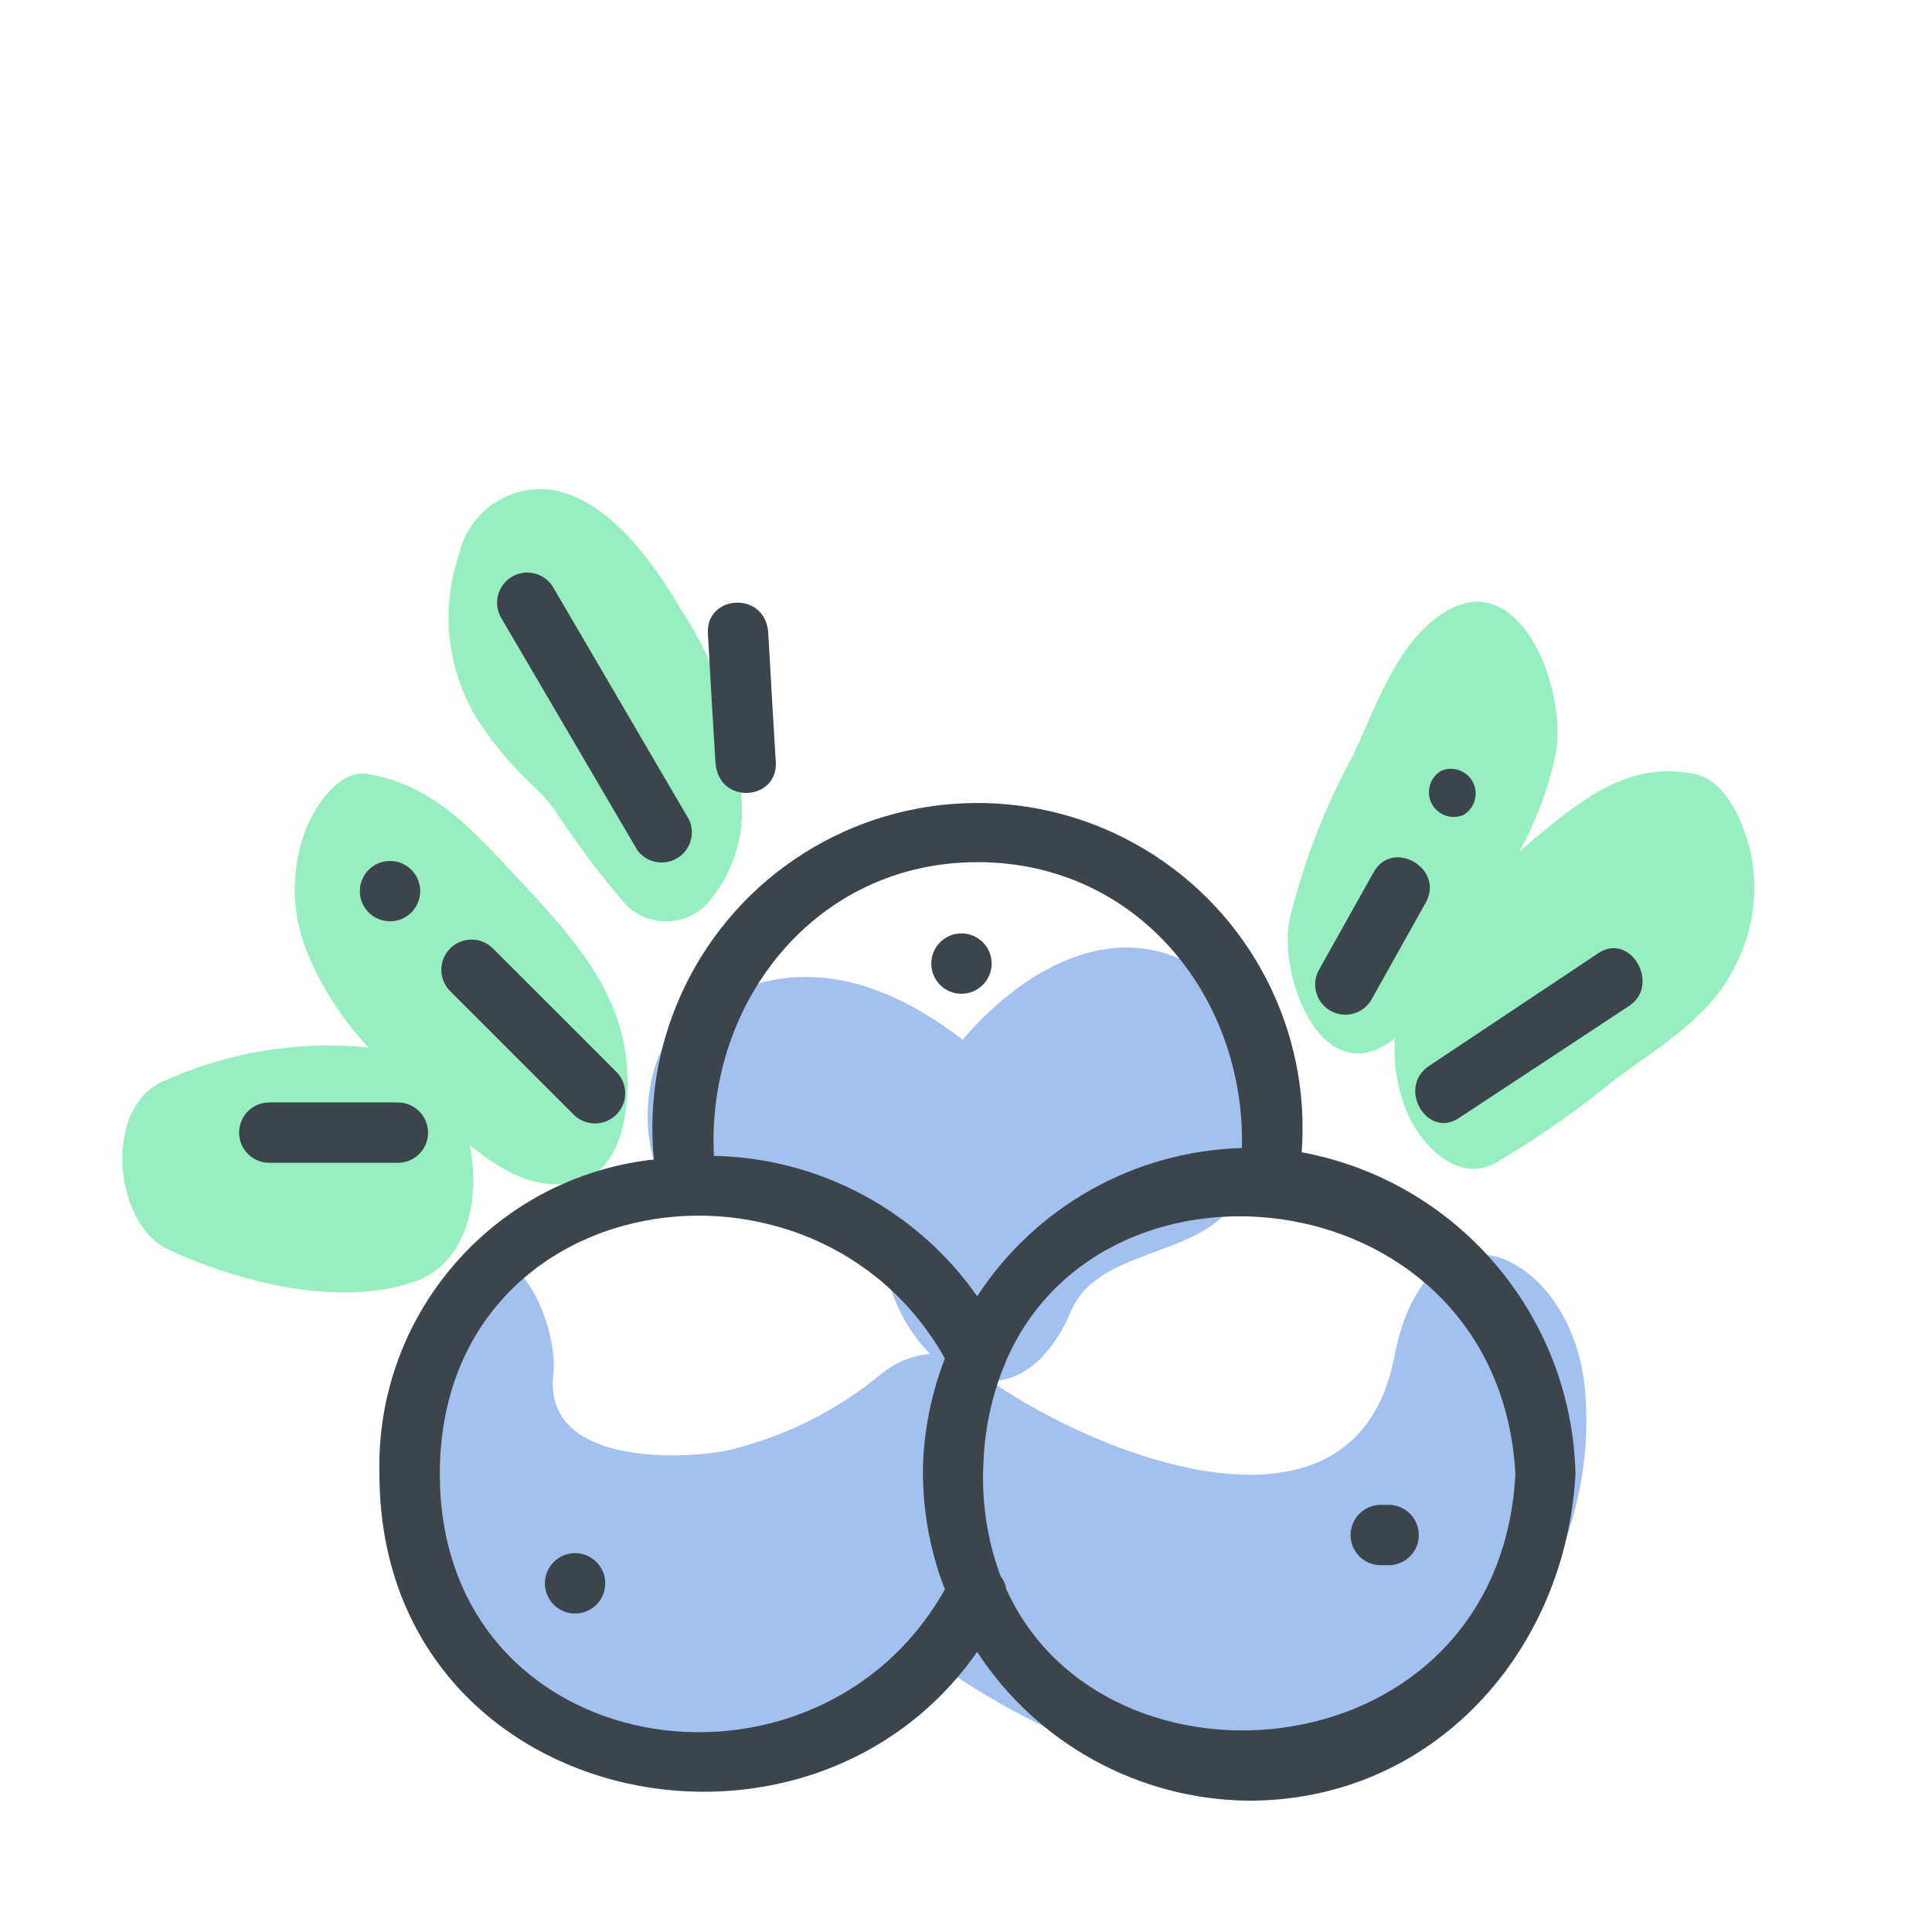
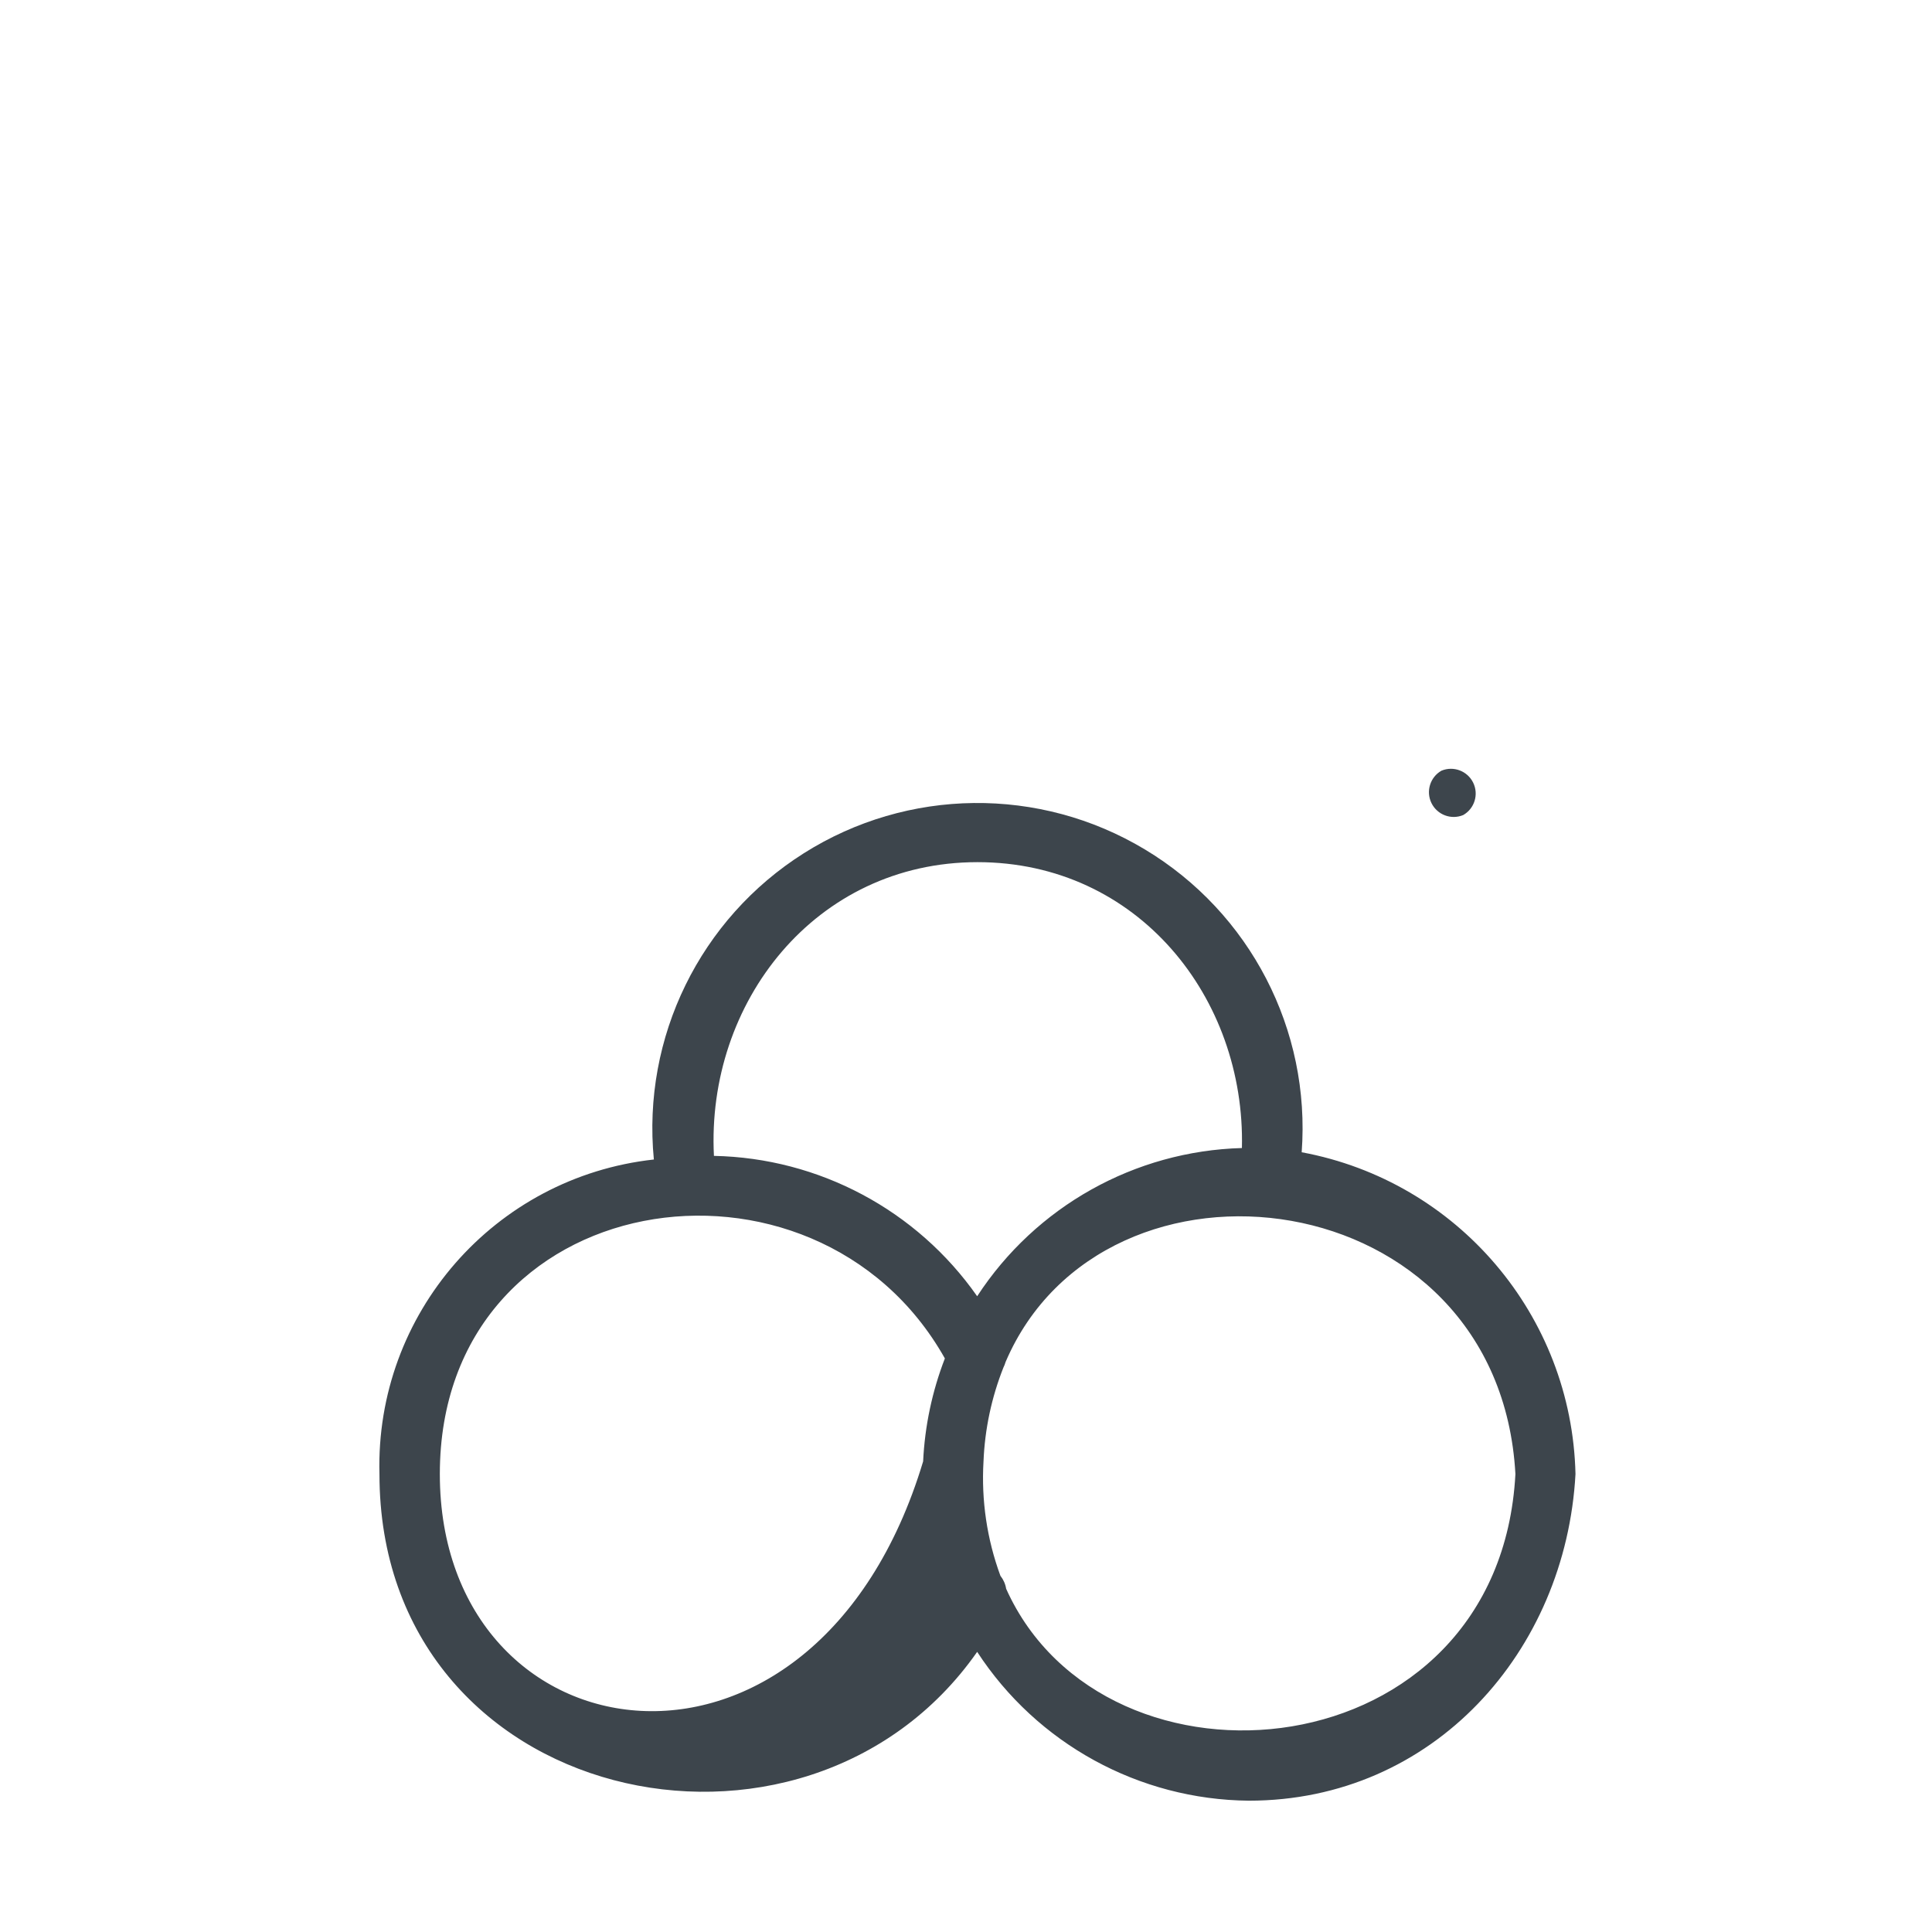
<svg xmlns="http://www.w3.org/2000/svg" width="64" height="64" viewBox="0 0 64 64" style="background:#fff">
  <g id="Wacholderbeeren" fill="none" fill-rule="evenodd" stroke="none" stroke-width="1">
-     <rect width="64" height="64" fill="#FFF" />
    <g transform="translate(2 8)">
      <g id="Layer_2">
        <rect id="Rectangle" width="60" height="60" x="0" y="0" />
      </g>
      <g id="Layer_1" fill-rule="nonzero" transform="translate(2 8)">
-         <path id="Path" fill="#31E085" d="M54 12.28C53.81 11.4 53.22 9.87 52.17 9.65 50.01 9.18 48.46 10.44 46.85 11.76L46.32 12.23C46.882 11.22 47.29 10.131 47.53 9 47.96 6.81 46.24 2.35 43.53 4.51 42.21 5.51 41.53 7.51 40.82 9.03 39.878 10.752 39.168 12.591 38.71 14.5 38.35 16.41 39.83 20.27 42.21 18.4L42.21 18.4C42.154 19.229 42.287 20.06 42.6 20.83 43.04 21.88 44.25 23.21 45.52 22.54 46.944 21.698 48.301 20.749 49.58 19.7 51.03 18.63 52.63 17.7 53.45 16.06 54.066 14.902 54.26 13.566 54 12.28L54 12.28zM14.46.26C12.973-.043 11.52.907 11.2 2.39 10.591 4.189 10.807 6.165 11.79 7.79 12.252 8.516 12.795 9.187 13.41 9.79 13.62 10 13.84 10.2 14.05 10.42L14.36 10.81C15.087 11.927 15.888 12.992 16.76 14 17.49 14.697 18.64 14.697 19.37 14 20.222 13.069 20.655 11.829 20.57 10.57 20.506 8.273 19.796 6.041 18.52 4.13 17.6 2.58 16.25.69 14.46.26zM13 12.93C11.59 11.41 10.31 10.01 8.19 9.64 7.19 9.46 6.34 10.84 6.07 11.64 5.635 12.899 5.667 14.273 6.16 15.51 6.64 16.691 7.335 17.773 8.21 18.7 5.884 18.466 3.538 18.852 1.41 19.82-.59 20.67-.24 24.53 1.55 25.38 3.91 26.49 7.42 27.38 9.93 26.38 11.46 25.72 11.93 23.7 11.56 21.93 12.65 22.82 13.88 23.54 15.27 23.1 16.82 22.6 16.9 20.1 16.72 18.89 16.38 16.44 14.56 14.61 13 12.93z" opacity=".5" />
-         <path id="Path" fill="#4885E0" d="M48.51,30.08 C48.11,25.44 43.28,23.26 42.19,28.94 C40.91,35.58 32.52,32.31 28.82,29.75 C29.82,29.75 30.82,29 31.5,27.39 C32.28,25.59 35.01,25.61 36.4,24.39 C38.4,22.64 38.31,18.09 36.21,16.44 C33.34,14.19 30.08,15.88 27.89,18.44 C25.08,16.29 21.77,15.28 18.47,18.04 C17.08,19.2 16.95,23.52 19.13,24.04 C20.4,24.34 25.13,25.18 25.4,26.29 C25.629,27.256 26.116,28.141 26.81,28.85 C26.224,28.902 25.666,29.128 25.21,29.5 C23.7,30.755 21.915,31.635 20,32.07 C18.45,32.35 14,32.51 14.33,29.54 C14.53,27.75 12.78,23.87 10.91,26.65 C8.07,30.87 9.5,37 13.58,40 C17.85,43.12 22.83,41.49 26.89,39 C30.89,41.82 35.77,43.86 40.69,42.15 C45.737,40.372 48.95,35.413 48.51,30.08 Z" opacity=".5" />
        <path id="Path" fill="#3D454C" d="M44.47,11 C44.846,10.786 44.991,10.316 44.801,9.927 C44.61,9.538 44.15,9.364 43.75,9.53 C43.374,9.744 43.229,10.214 43.419,10.603 C43.61,10.992 44.07,11.166 44.47,11 L44.47,11 Z" />
-         <path id="Shape" fill="#3D454C" d="M39.12,22.17 C39.422,18.113 37.413,14.233 33.925,12.138 C30.438,10.043 26.068,10.092 22.629,12.264 C19.19,14.436 17.267,18.361 17.66,22.41 C12.381,22.991 8.429,27.521 8.57,32.83 C8.57,43.83 22.65,46.9 28.37,38.72 C30.355,41.766 33.734,43.617 37.37,43.65 C43.49,43.65 47.87,38.7 48.19,32.83 C48.07,27.578 44.285,23.129 39.12,22.17 L39.12,22.17 Z M28.38,12.56 C33.7,12.56 37.26,17.06 37.14,22.03 C33.588,22.129 30.311,23.964 28.37,26.94 C26.372,24.087 23.132,22.359 19.65,22.29 C19.39,17.22 23,12.56 28.38,12.56 Z M10.57,32.83 C10.57,23.23 23,21.35 27.3,29 C26.878,30.091 26.635,31.242 26.58,32.41 C26.531,33.857 26.776,35.3 27.3,36.65 C23,44.31 10.57,42.41 10.57,32.83 Z M29.33,36.63 C29.305,36.473 29.239,36.325 29.14,36.2 C28.694,34.989 28.504,33.698 28.58,32.41 C28.623,31.344 28.846,30.292 29.24,29.3 C29.269,29.242 29.293,29.182 29.31,29.12 C32.58,21.47 45.66,23.06 46.2,32.83 C45.67,42.75 32.61,43.93 29.33,36.63 L29.33,36.63 Z" />
-         <path id="Path" fill="#3D454C" d="M41.41 17.15L43.23 13.9C43.86 12.77 42.13 11.76 41.5 12.9L39.68 16.15C39.432 16.625 39.602 17.211 40.066 17.479 40.53 17.747 41.123 17.602 41.41 17.15zM15 20.92C15.252 21.174 15.62 21.274 15.966 21.182 16.311 21.091 16.582 20.822 16.676 20.477 16.769 20.132 16.672 19.764 16.42 19.51 15.06 18.14 13.69 16.78 12.33 15.42 11.941 15.028 11.307 15.026 10.915 15.415 10.523 15.804 10.521 16.438 10.91 16.83L15 20.92zM27.85 16.92C28.402 16.92 28.85 16.472 28.85 15.92 28.85 15.368 28.402 14.92 27.85 14.92 27.298 14.92 26.85 15.368 26.85 15.92 26.85 16.472 27.298 16.92 27.85 16.92zM15.05 35.45C14.498 35.45 14.05 35.898 14.05 36.45 14.05 37.002 14.498 37.45 15.05 37.45 15.602 37.45 16.05 37.002 16.05 36.45 16.05 35.898 15.602 35.45 15.05 35.45zM42 33.85L41.74 33.85C41.188 33.85 40.74 34.298 40.74 34.85 40.74 35.402 41.188 35.85 41.74 35.85L42 35.85C42.552 35.85 43 35.402 43 34.85 43 34.298 42.552 33.85 42 33.85zM17.11 12.16C17.412 12.575 17.978 12.694 18.421 12.436 18.865 12.179 19.041 11.627 18.83 11.16L14.31 3.43C14.023 2.978 13.43 2.833 12.966 3.101 12.502 3.369 12.332 3.955 12.58 4.43L17.11 12.16zM21.7 9.25C21.61 7.82 21.53 6.4 21.45 4.98 21.37 3.56 19.38 3.69 19.45 4.98 19.52 6.27 19.61 7.82 19.7 9.25 19.79 10.68 21.77 10.53 21.7 9.25zM48.94 15.58L43.34 19.31C42.27 20.02 43.27 21.75 44.34 21.03L50 17.3C51 16.59 50 14.86 48.94 15.58zM9.18 20.52L4.92 20.52C4.368 20.52 3.92 20.968 3.92 21.52 3.92 22.072 4.368 22.52 4.92 22.52L9.18 22.52C9.732 22.52 10.18 22.072 10.18 21.52 10.18 20.968 9.732 20.52 9.18 20.52zM8.92 14.52C9.472 14.52 9.92 14.072 9.92 13.52 9.92 12.968 9.472 12.52 8.92 12.52 8.368 12.52 7.92 12.968 7.92 13.52 7.92 14.072 8.368 14.52 8.92 14.52z" />
+         <path id="Shape" fill="#3D454C" d="M39.12,22.17 C39.422,18.113 37.413,14.233 33.925,12.138 C30.438,10.043 26.068,10.092 22.629,12.264 C19.19,14.436 17.267,18.361 17.66,22.41 C12.381,22.991 8.429,27.521 8.57,32.83 C8.57,43.83 22.65,46.9 28.37,38.72 C30.355,41.766 33.734,43.617 37.37,43.65 C43.49,43.65 47.87,38.7 48.19,32.83 C48.07,27.578 44.285,23.129 39.12,22.17 L39.12,22.17 Z M28.38,12.56 C33.7,12.56 37.26,17.06 37.14,22.03 C33.588,22.129 30.311,23.964 28.37,26.94 C26.372,24.087 23.132,22.359 19.65,22.29 C19.39,17.22 23,12.56 28.38,12.56 Z M10.57,32.83 C10.57,23.23 23,21.35 27.3,29 C26.878,30.091 26.635,31.242 26.58,32.41 C23,44.31 10.57,42.41 10.57,32.83 Z M29.33,36.63 C29.305,36.473 29.239,36.325 29.14,36.2 C28.694,34.989 28.504,33.698 28.58,32.41 C28.623,31.344 28.846,30.292 29.24,29.3 C29.269,29.242 29.293,29.182 29.31,29.12 C32.58,21.47 45.66,23.06 46.2,32.83 C45.67,42.75 32.61,43.93 29.33,36.63 L29.33,36.63 Z" />
      </g>
    </g>
  </g>
</svg>